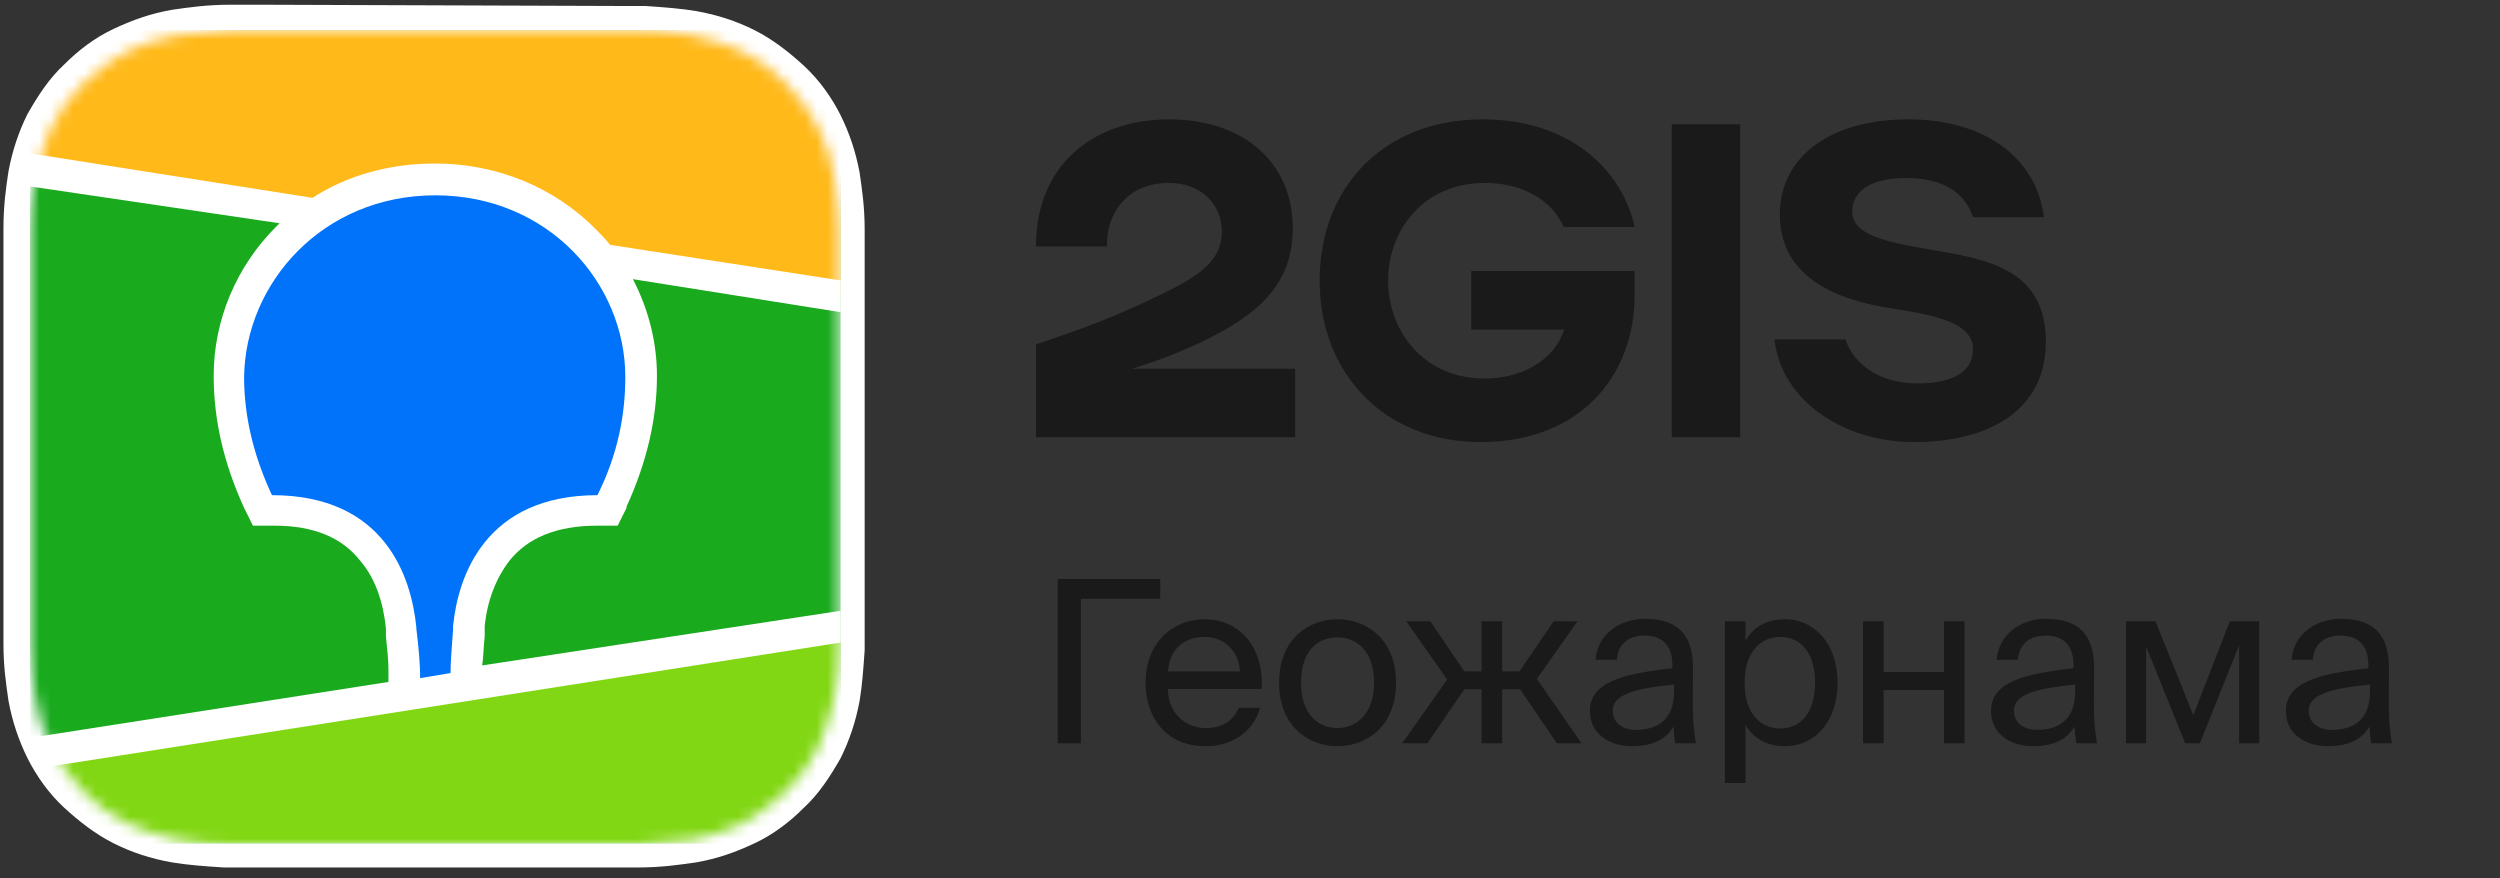
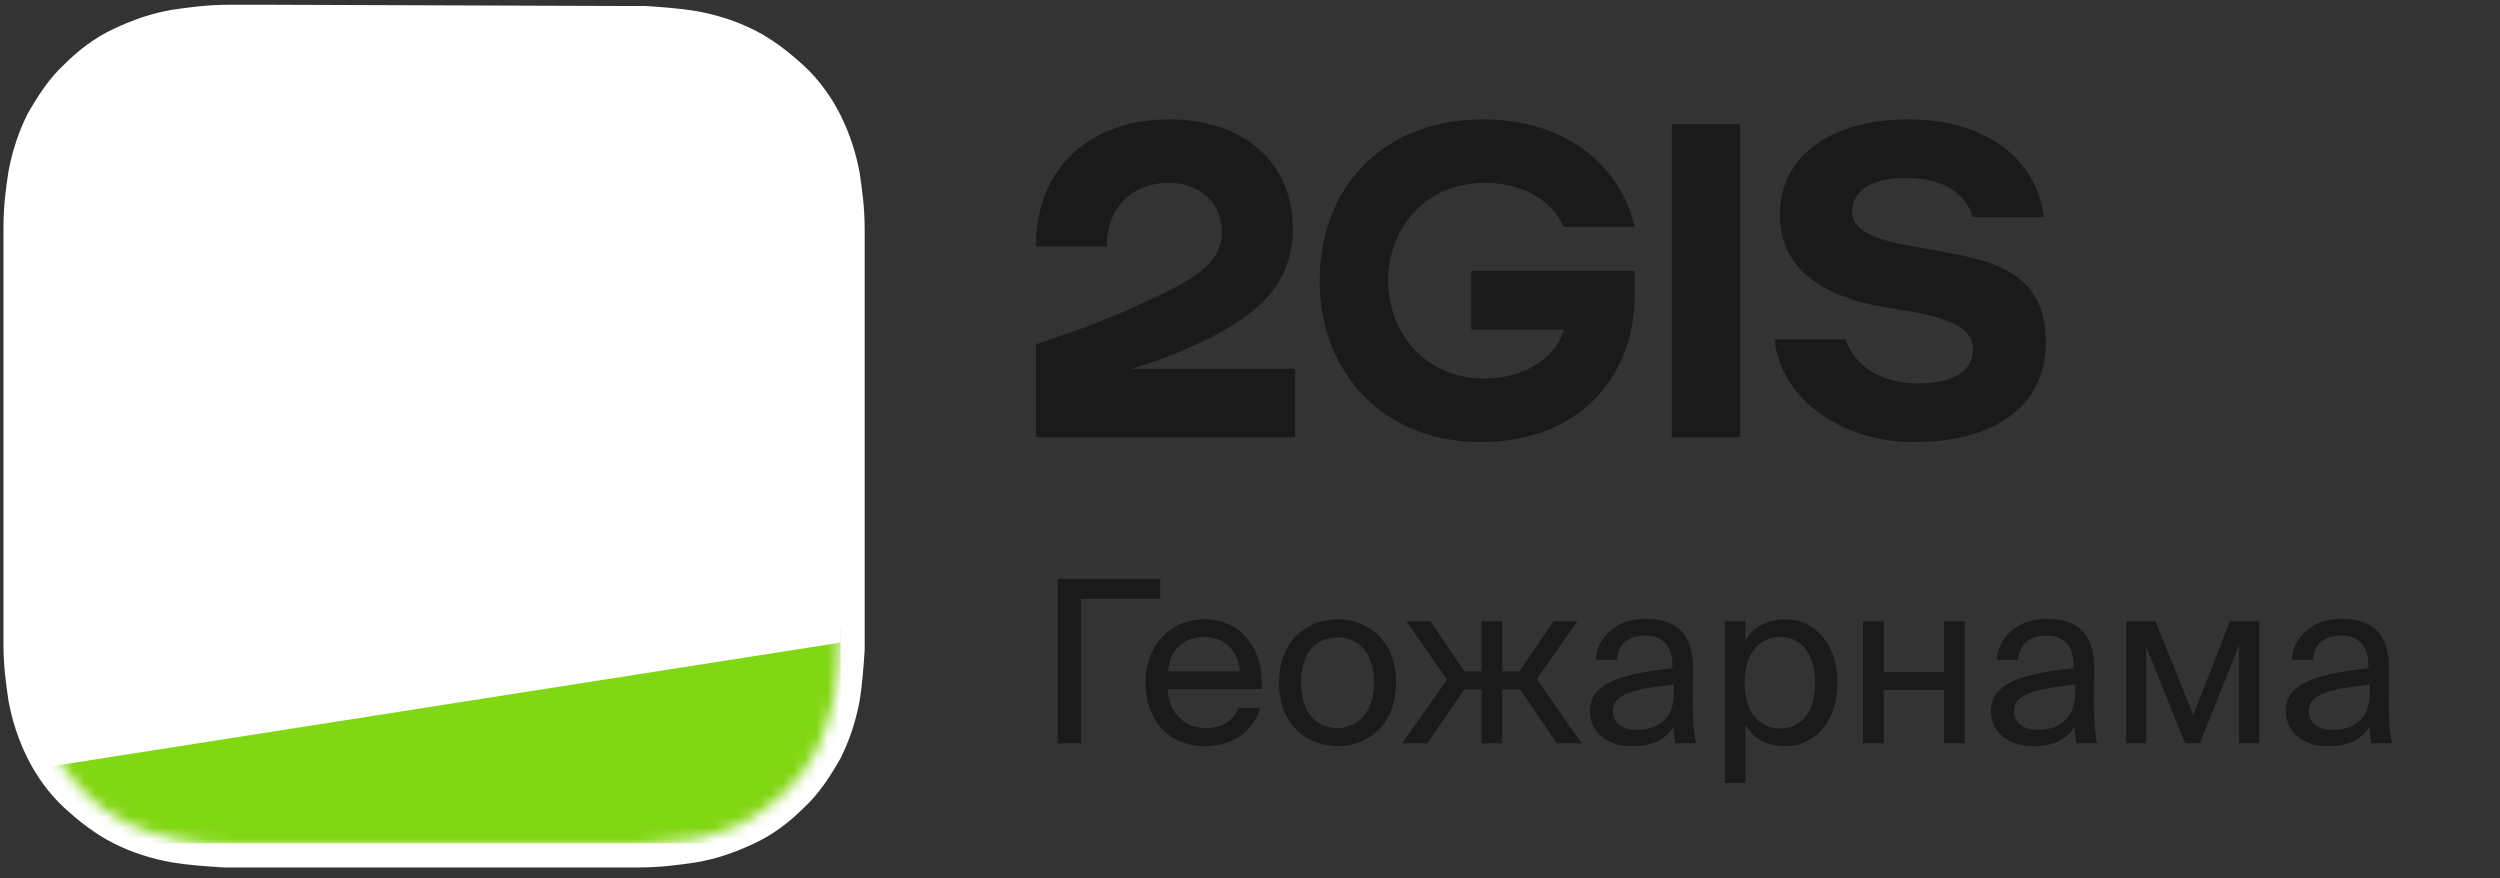
<svg xmlns="http://www.w3.org/2000/svg" width="222" height="78" viewBox="0 0 222 78" fill="none">
  <rect x="0" y="0" width="222" height="78" fill="#333333" stroke="none" />
  <path fill-rule="evenodd" clip-rule="evenodd" d="M23.474 0.42C22.687 0.42 21.787 0.42 20.438 0.42C18.413 0.42 16.839 0.646 15.264 0.871C13.352 1.21 11.778 1.774 10.091 2.564C8.404 3.353 6.942 4.482 5.705 5.723C4.355 6.964 3.343 8.544 2.443 10.123C1.656 11.703 1.094 13.395 0.756 15.2C0.532 16.667 0.307 18.247 0.307 20.278V21.068C0.307 21.406 0.307 21.632 0.307 21.97V23.775V53.562V54.916C0.307 55.706 0.307 56.496 0.307 57.173C0.307 59.204 0.532 60.67 0.756 62.25C1.094 64.055 1.656 65.748 2.443 67.327C3.231 68.907 4.355 70.487 5.705 71.728C7.054 72.969 8.516 74.097 10.091 74.887C11.665 75.677 13.352 76.241 15.264 76.579C16.614 76.805 18.076 76.918 19.875 77.031H21.225C21.9 77.031 22.912 77.031 24.936 77.031H53.614C54.402 77.031 55.301 77.031 56.651 77.031C58.675 77.031 60.25 76.805 61.824 76.579C63.736 76.241 65.311 75.677 66.998 74.887C68.684 74.097 70.147 72.969 71.384 71.728C72.733 70.487 73.745 68.907 74.645 67.327C75.432 65.748 75.995 64.055 76.332 62.25C76.557 60.896 76.669 59.429 76.782 57.737V57.173C76.782 56.721 76.782 56.383 76.782 55.932V52.434V23.211V21.632C76.782 21.18 76.782 20.729 76.782 20.391C76.782 18.36 76.557 16.893 76.332 15.313C75.995 13.508 75.432 11.816 74.645 10.236C73.858 8.656 72.733 7.077 71.384 5.836C70.034 4.595 68.572 3.466 66.998 2.676C65.423 1.887 63.736 1.323 61.824 0.984C60.475 0.758 59.013 0.646 57.326 0.533H55.864C55.751 0.533 55.639 0.533 55.414 0.533L23.474 0.42Z" fill="white" />
  <path fill-rule="evenodd" clip-rule="evenodd" d="M103.812 10.598C97.037 10.598 91.957 14.723 92 21.888H98.297C98.21 19.022 100.034 16.243 103.812 16.243C106.678 16.243 108.501 18.154 108.501 20.585C108.501 23.104 106.504 24.493 103.291 26.057C99.078 28.098 96.56 29.053 92 30.573V38.823H115.015V32.744H100.511C102.683 32.093 104.81 31.268 106.721 30.356C111.802 27.924 114.798 25.188 114.798 20.281C114.798 14.376 110.369 10.598 103.812 10.598ZM145.152 26.23V24.059H130.648V29.27H138.898C138.03 31.962 135.207 33.612 131.82 33.612C126.392 33.612 123.266 29.357 123.266 24.928C123.266 20.498 126.349 16.243 131.864 16.243C135.077 16.243 137.769 17.676 138.855 20.151H145.152C144.023 14.983 139.289 10.598 131.69 10.598C122.831 10.598 117.186 16.634 117.186 24.928C117.186 33.222 123.005 39.258 131.473 39.258C140.288 39.258 145.152 33.395 145.152 26.23ZM154.531 38.823V11.032H148.452V38.823H154.531ZM175.201 19.282H181.498C180.846 13.985 176.2 10.598 169.469 10.598C162.652 10.598 158.049 13.811 158.049 19.065C158.049 24.884 163.607 26.665 167.558 27.316C171.336 27.924 175.201 28.488 175.201 31.007C175.201 33.005 173.421 34.047 170.251 34.047C166.951 34.047 164.649 32.397 163.867 30.139H157.571C158.179 35.61 163.737 39.258 169.947 39.258C176.678 39.258 181.671 36.392 181.671 30.356C181.671 23.842 176.417 23.017 171.336 22.148C167.515 21.497 164.475 20.889 164.475 18.761C164.475 17.024 166.082 15.809 169.252 15.809C172.943 15.809 174.593 17.415 175.201 19.282Z" fill="#1A1A1A" />
  <path d="M103.031 53.178H95.986V66H93.932V51.407H103.031V53.178ZM103.7 61.189C103.78 63.524 105.431 64.651 107.041 64.651C108.652 64.651 109.537 63.927 110 62.86H111.892C111.389 64.732 109.678 66.262 107.041 66.262C103.619 66.262 101.727 63.806 101.727 60.605C101.727 57.184 104.022 54.989 106.981 54.989C110.282 54.989 112.275 57.767 112.033 61.189H103.7ZM103.72 59.619H110.101C110.061 58.089 108.913 56.559 106.981 56.559C105.35 56.559 103.881 57.445 103.72 59.619ZM123.968 60.626C123.968 64.551 121.291 66.262 118.775 66.262C116.259 66.262 113.581 64.551 113.581 60.626C113.581 56.7 116.259 54.989 118.775 54.989C121.291 54.989 123.968 56.7 123.968 60.626ZM118.775 64.651C120.425 64.651 122.016 63.403 122.016 60.626C122.016 57.747 120.425 56.6 118.775 56.6C117.124 56.6 115.534 57.667 115.534 60.626C115.534 63.504 117.124 64.651 118.775 64.651ZM140.44 66H138.246L134.985 61.209H133.395V66H131.563V61.209H130.033L126.752 66H124.518L128.503 60.344L124.88 55.171H127.014L130.033 59.619H131.563V55.171H133.395V59.619H134.925L137.964 55.171H140.078L136.474 60.283L140.44 66ZM141.182 63.142C141.182 60.585 144.06 59.84 148.509 59.337V59.076C148.509 57.103 147.402 56.439 146.053 56.439C144.543 56.439 143.658 57.264 143.577 58.593H141.685C141.866 56.258 143.919 54.949 146.033 54.949C149.012 54.949 150.361 56.378 150.34 59.418L150.32 61.914C150.3 63.725 150.401 64.973 150.602 66H148.75C148.69 65.597 148.629 65.155 148.609 64.51C147.945 65.618 146.818 66.262 144.906 66.262C142.873 66.262 141.182 65.135 141.182 63.142ZM148.65 60.787C145.328 61.129 143.215 61.612 143.215 63.101C143.215 64.128 144 64.812 145.308 64.812C147.019 64.812 148.65 64.027 148.65 61.471V60.787ZM155.002 55.171V56.882C155.666 55.734 156.814 54.989 158.545 54.989C161.021 54.989 163.175 57.063 163.175 60.626C163.175 64.209 161.021 66.262 158.545 66.262C156.814 66.262 155.666 65.517 155.002 64.37V69.523H153.17V55.171H155.002ZM158.082 64.692C159.954 64.692 161.182 63.202 161.182 60.626C161.182 58.049 159.954 56.559 158.082 56.559C156.451 56.559 154.922 57.767 154.922 60.626C154.922 63.484 156.451 64.692 158.082 64.692ZM172.623 66V61.27H167.268V66H165.437V55.171H167.268V59.679H172.623V55.171H174.454V66H172.623ZM176.801 63.142C176.801 60.585 179.679 59.84 184.128 59.337V59.076C184.128 57.103 183.02 56.439 181.672 56.439C180.162 56.439 179.276 57.264 179.196 58.593H177.304C177.485 56.258 179.538 54.949 181.652 54.949C184.631 54.949 185.979 56.378 185.959 59.418L185.939 61.914C185.919 63.725 186.02 64.973 186.221 66H184.369C184.309 65.597 184.248 65.155 184.228 64.51C183.564 65.618 182.437 66.262 180.524 66.262C178.491 66.262 176.801 65.135 176.801 63.142ZM184.268 60.787C180.947 61.129 178.834 61.612 178.834 63.101C178.834 64.128 179.619 64.812 180.927 64.812C182.638 64.812 184.268 64.027 184.268 61.471V60.787ZM200.625 66H198.834V57.304L195.351 66H194.043L190.581 57.425V66H188.789V55.171H191.406L194.768 63.504L198.008 55.171H200.625V66ZM202.984 63.142C202.984 60.585 205.863 59.84 210.311 59.337V59.076C210.311 57.103 209.204 56.439 207.855 56.439C206.346 56.439 205.46 57.264 205.379 58.593H203.487C203.668 56.258 205.722 54.949 207.835 54.949C210.814 54.949 212.163 56.378 212.143 59.418L212.123 61.914C212.103 63.725 212.203 64.973 212.404 66H210.553C210.492 65.597 210.432 65.155 210.412 64.51C209.747 65.618 208.62 66.262 206.708 66.262C204.675 66.262 202.984 65.135 202.984 63.142ZM210.452 60.787C207.131 61.129 205.017 61.612 205.017 63.101C205.017 64.128 205.802 64.812 207.111 64.812C208.822 64.812 210.452 64.027 210.452 61.471V60.787Z" fill="#1A1A1A" />
  <mask id="mask0_12777_128020" style="mask-type:alpha" maskUnits="userSpaceOnUse" x="2" y="2" width="73" height="73">
    <path fill-rule="evenodd" clip-rule="evenodd" d="M20.55 2.676H23.586H55.638C56.088 2.676 56.425 2.676 56.763 2.676C58.337 2.676 59.912 2.789 61.486 3.127C63.061 3.466 64.523 3.917 65.985 4.594C67.447 5.271 68.684 6.286 69.809 7.415C70.933 8.543 71.833 9.784 72.62 11.251C73.407 12.717 73.857 14.184 74.082 15.764C74.42 17.343 74.42 18.923 74.532 20.503C74.532 21.18 74.532 21.97 74.532 22.646V23.888V52.433C74.532 53.336 74.532 54.126 74.532 55.028C74.532 55.705 74.532 56.495 74.532 57.172C74.532 58.752 74.42 60.331 74.082 61.911C73.745 63.49 73.295 64.957 72.62 66.424C71.945 67.891 70.933 69.132 69.809 70.26C68.684 71.388 67.335 72.291 65.985 73.081C64.523 73.758 63.061 74.322 61.486 74.548C59.912 74.773 58.337 74.886 56.763 74.999H51.927H21.562C21.112 74.999 20.775 74.999 20.437 74.999C18.863 74.999 17.288 74.886 15.714 74.548C14.139 74.209 12.677 73.758 11.215 73.081C9.753 72.404 8.516 71.388 7.391 70.26C6.267 69.132 5.367 67.891 4.58 66.424C3.793 64.957 3.343 63.49 3.118 61.911C2.78 60.331 2.78 58.752 2.668 57.172C2.668 56.495 2.668 55.705 2.668 55.028V53.787V25.241C2.668 24.339 2.668 23.549 2.668 22.646C2.668 21.97 2.668 21.18 2.668 20.503C2.668 18.923 2.78 17.343 3.118 15.764C3.455 14.184 3.905 12.717 4.58 11.251C5.255 9.784 6.267 8.543 7.391 7.415C8.516 6.286 9.866 5.384 11.215 4.594C12.677 3.917 14.139 3.353 15.714 3.127C17.401 2.901 18.975 2.789 20.55 2.676Z" fill="white" />
  </mask>
  <g mask="url(#mask0_12777_128020)">
-     <path d="M74.645 2.676H2.668V74.886H74.645V2.676Z" fill="#19AA1E" />
-     <path fill-rule="evenodd" clip-rule="evenodd" d="M2.668 2.676H74.645V26.37L2.668 15.087V2.676Z" fill="#FFB919" />
    <path fill-rule="evenodd" clip-rule="evenodd" d="M2.668 66.988L74.645 55.705V74.886H2.668V66.988Z" fill="#82D714" />
    <path fill-rule="evenodd" clip-rule="evenodd" d="M2.668 13.619L27.747 17.568C30.896 15.537 34.608 14.522 38.656 14.522C44.167 14.522 49.228 16.666 52.827 20.276C53.276 20.727 53.726 21.179 54.176 21.743L74.645 24.902V27.723L56.201 24.789C57.55 27.384 58.337 30.318 58.337 33.364C58.337 37.2 57.438 41.036 55.638 44.986V45.098L54.851 46.678H53.052C49.34 46.678 46.866 47.806 45.292 49.724C44.054 51.304 43.267 53.335 43.042 55.591V55.704V56.043V56.156V56.494C42.93 57.51 42.93 58.412 42.817 59.089L74.645 54.237V57.058L2.668 68.341V65.52L34.495 60.556V59.879V59.653V59.54V59.428C34.495 58.638 34.383 57.622 34.27 56.494V56.268V55.817C34.045 53.56 33.37 51.417 32.021 49.837C30.447 47.806 27.972 46.678 24.373 46.678H24.261H22.462L21.674 45.098C19.875 41.149 18.975 37.313 18.975 33.364C18.975 28.4 21 23.661 24.486 20.163C24.598 20.05 24.711 19.938 24.823 19.825L2.668 16.553V13.619Z" fill="white" />
-     <path fill-rule="evenodd" clip-rule="evenodd" d="M38.658 17.344C48.667 17.344 55.527 25.129 55.527 33.478C55.527 36.863 54.852 40.361 53.053 43.971C43.156 43.971 40.682 51.08 40.232 55.593V55.931C40.12 57.511 40.007 58.752 40.007 59.767L37.308 60.219V60.106C37.308 59.09 37.196 57.624 36.971 55.818V55.706C36.521 51.192 34.159 43.971 24.15 43.971C22.463 40.361 21.676 36.863 21.676 33.478C21.788 25.129 28.648 17.344 38.658 17.344Z" fill="#0073FA" />
  </g>
</svg>